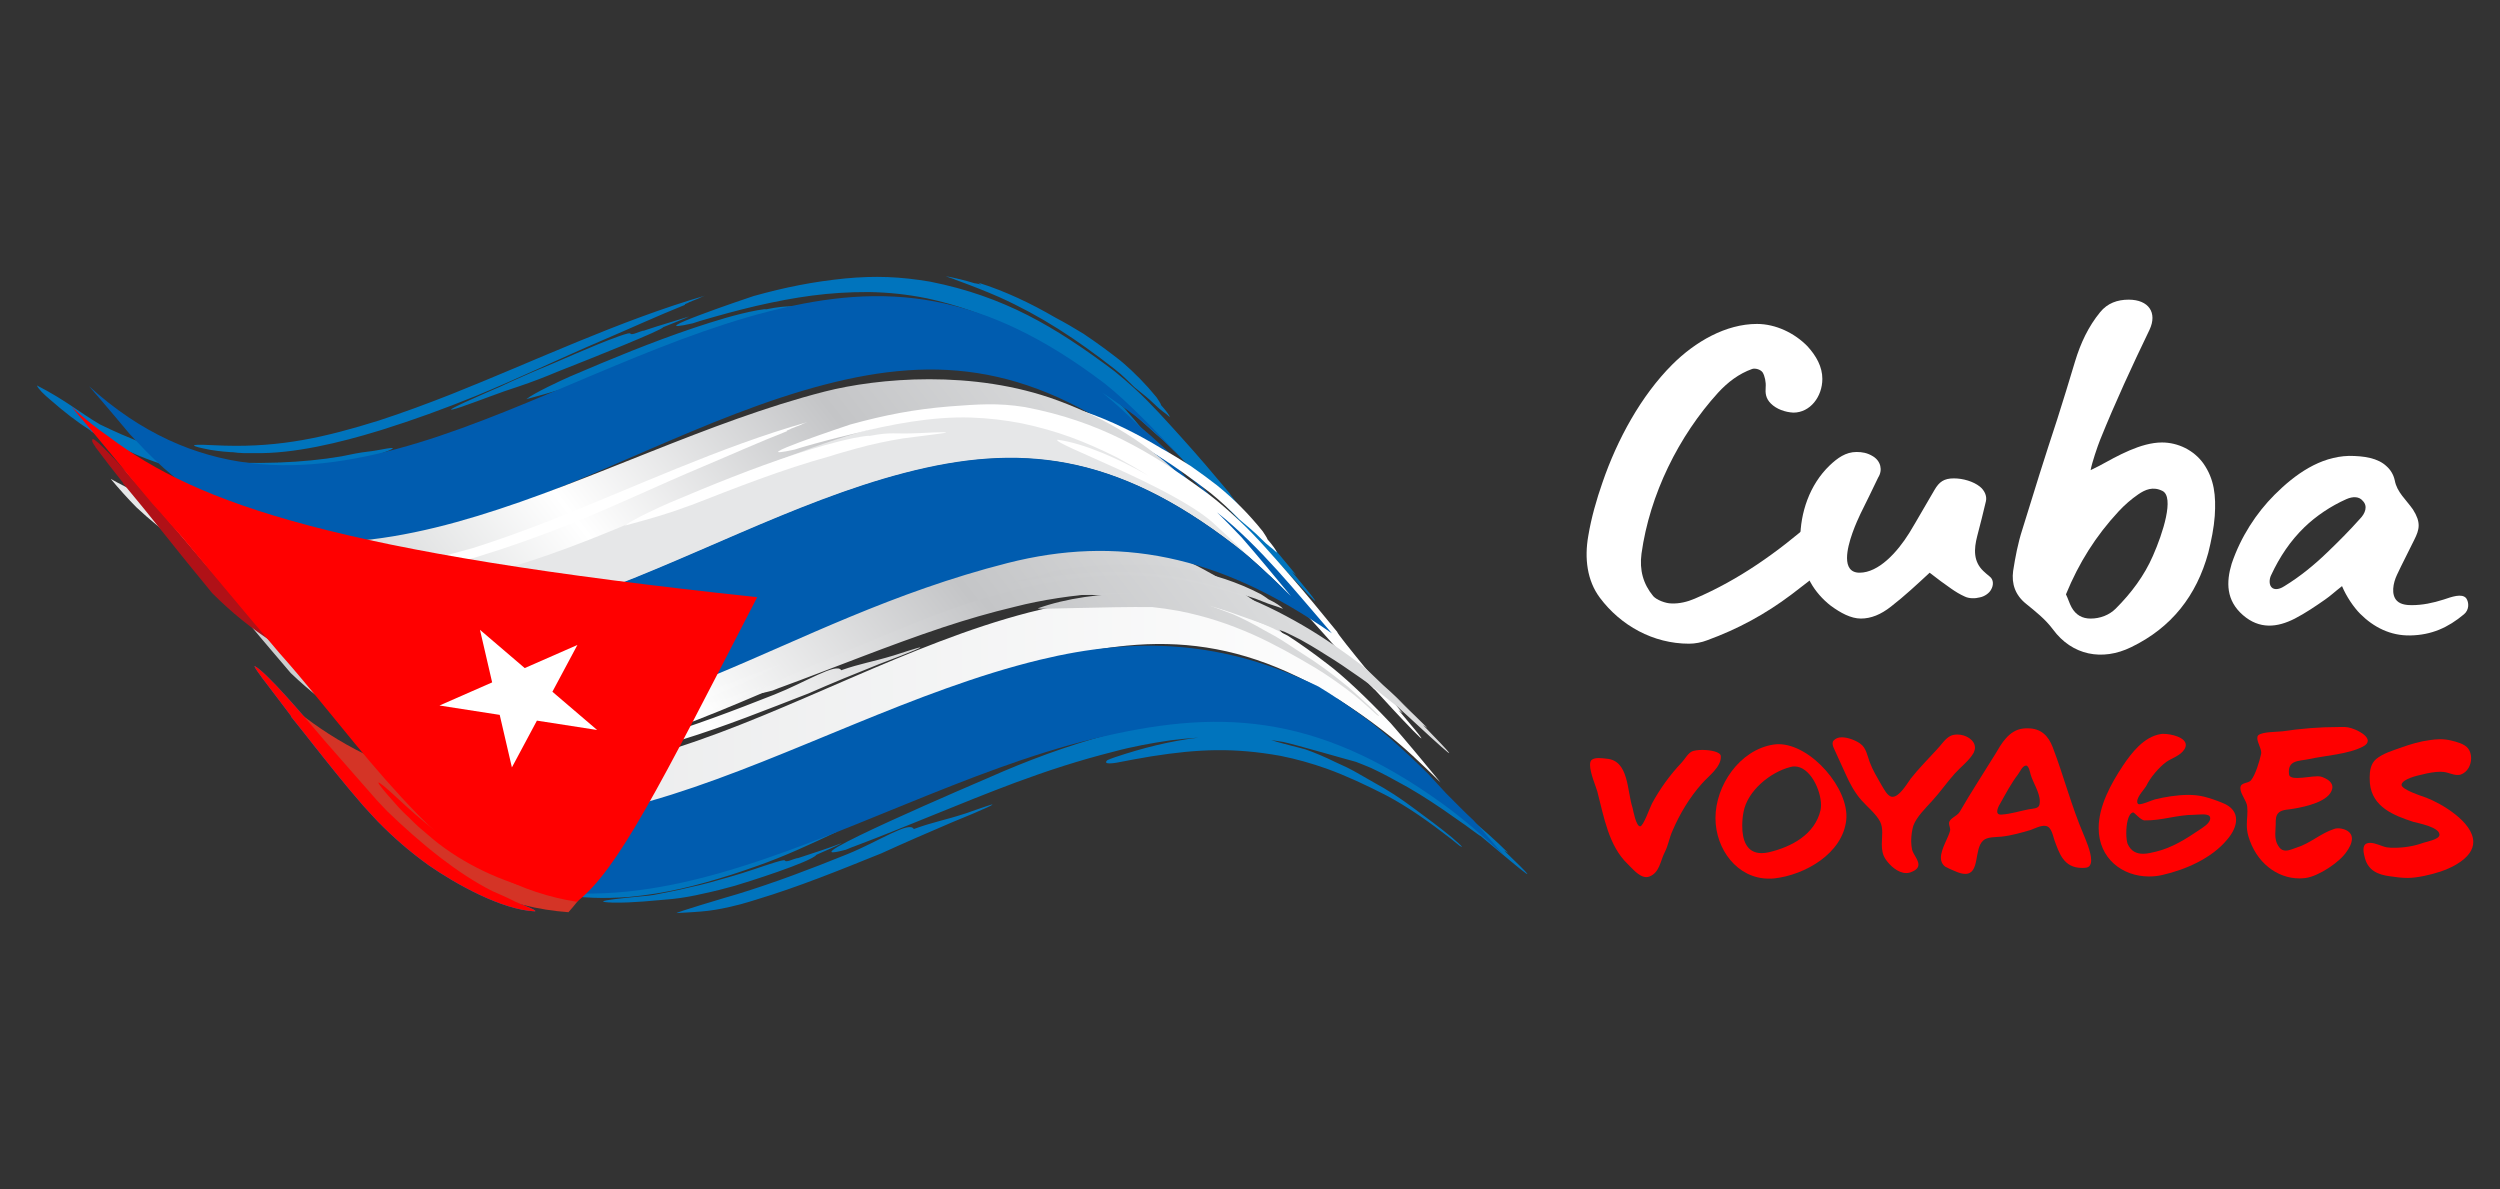
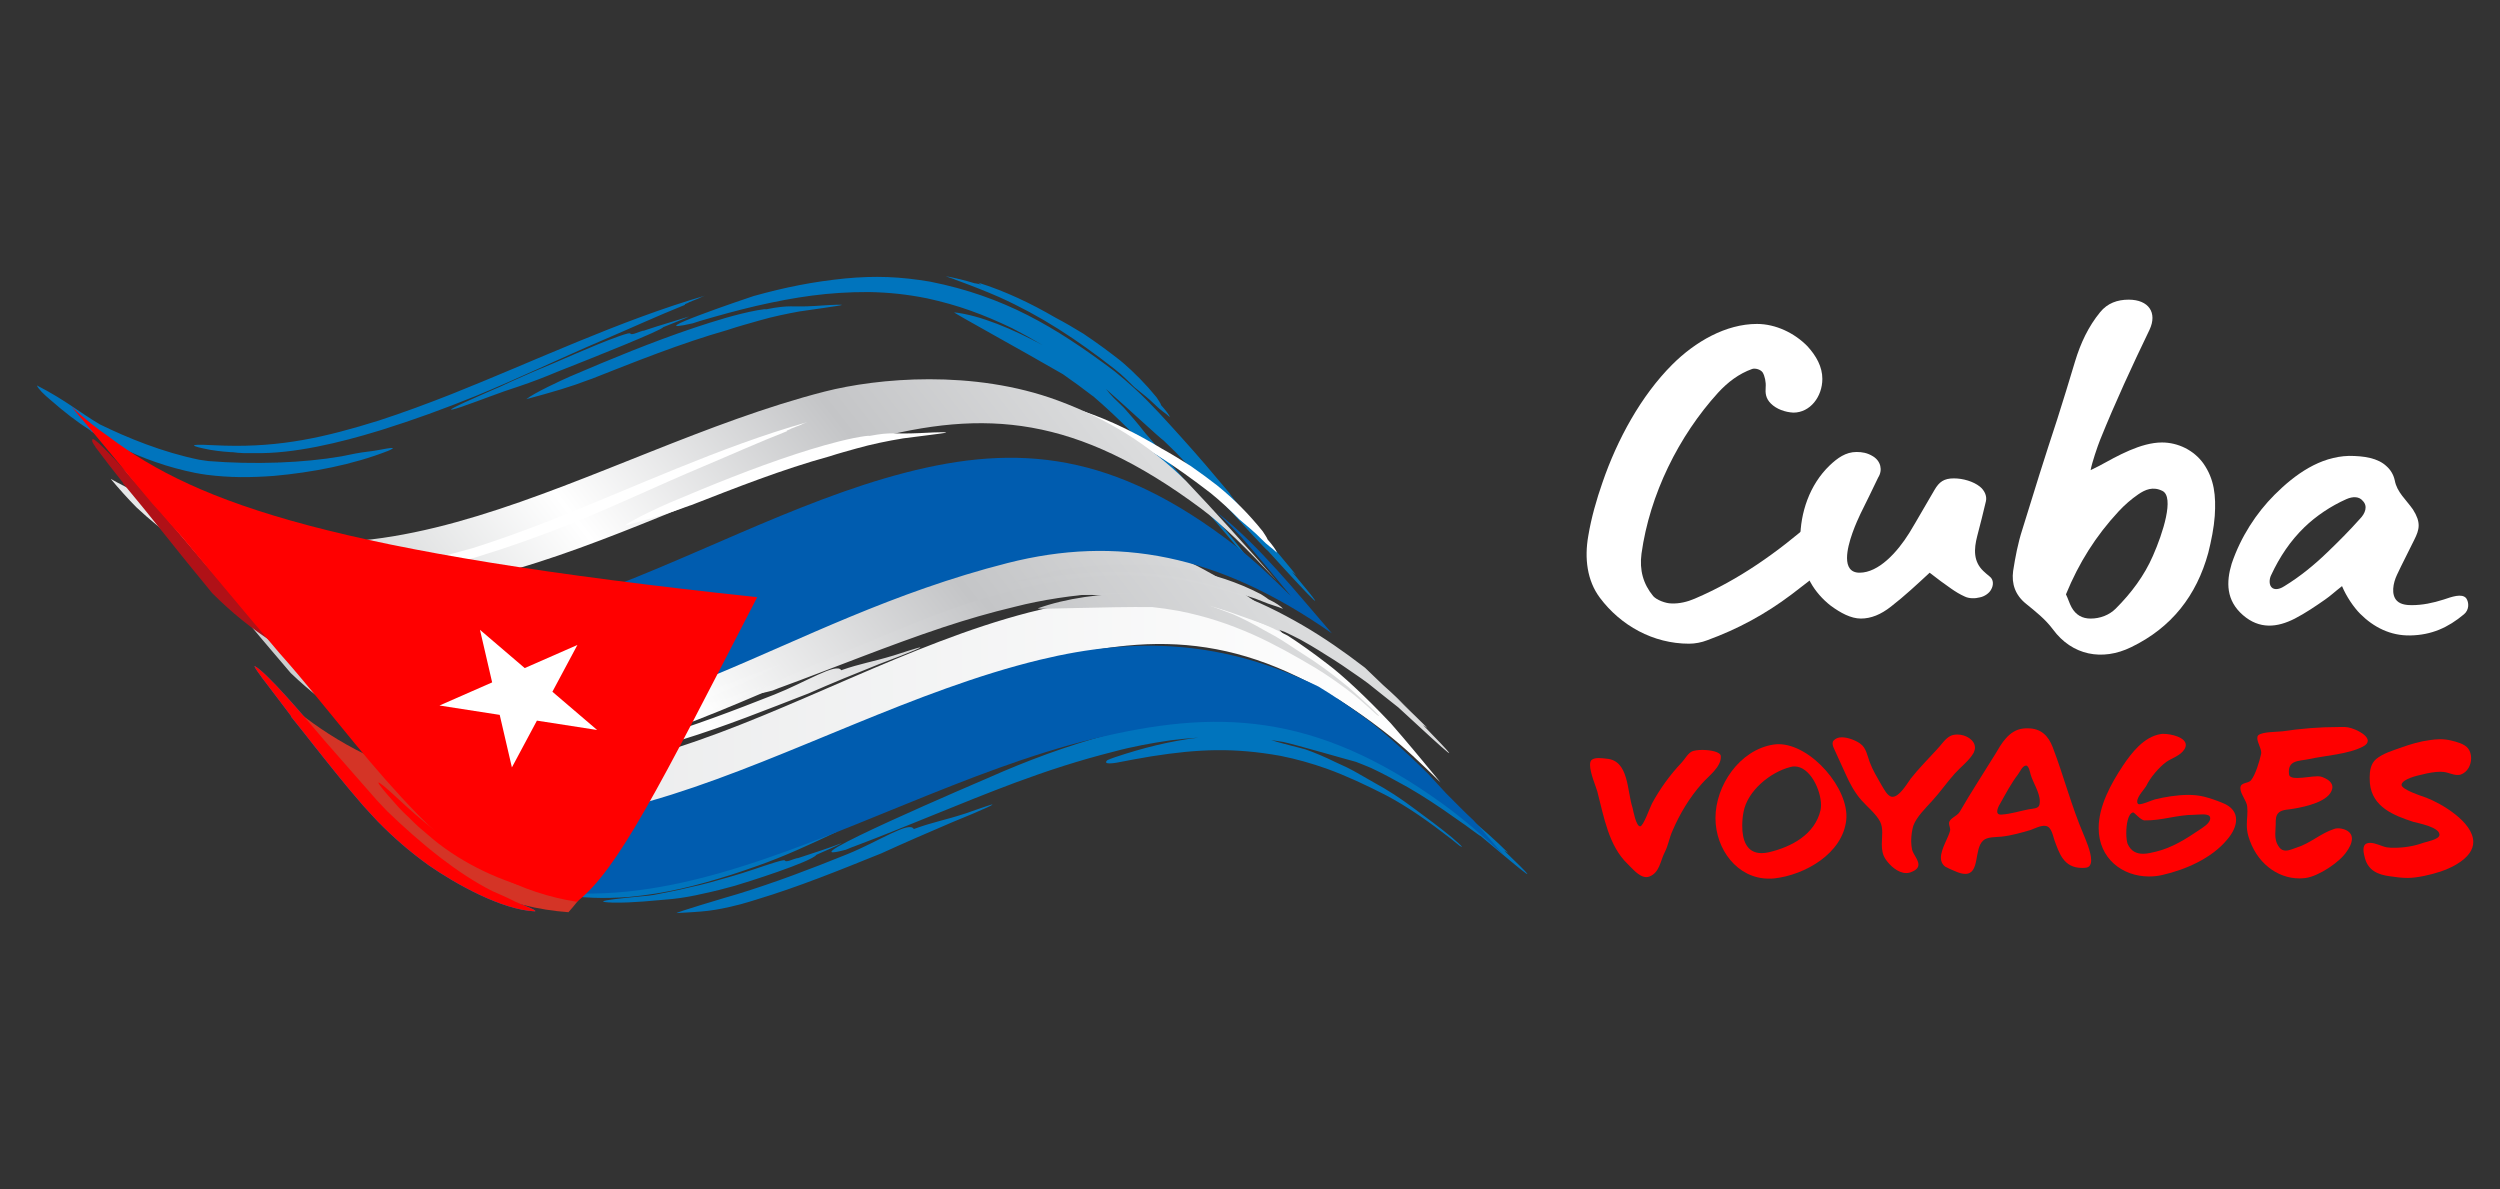
<svg xmlns="http://www.w3.org/2000/svg" version="1.1" id="Calque_1" x="0px" y="0px" width="221.25px" height="105.25px" viewBox="0 0 221.25 105.25" enable-background="new 0 0 221.25 105.25" xml:space="preserve">
  <rect x="0" y="0" width="221.25" height="105.25" fill="#333333" stroke="none" />
  <g>
    <g>
      <path fill="#FF0000" d="M144.053,76.468c-1.688-1.61-2.104-4.167-2.691-6.423c-0.114-0.416-0.644-1.629-0.644-2.349    c0-0.188,0.037-0.342,0.133-0.436c0.151-0.134,0.396-0.171,0.644-0.171s0.512,0.037,0.701,0.057    c1.971,0.171,1.781,2.823,2.293,4.377c0.057,0.246,0.303,1.609,0.663,1.609c0.284,0,0.871-1.686,1.042-2.007    c0.7-1.308,1.61-2.559,2.633-3.638c0.304-0.322,0.512-0.777,0.909-0.985c0.171-0.076,0.512-0.133,0.91-0.133    c0.739,0,1.629,0.17,1.647,0.549c0.058,0.967-1.099,1.763-1.686,2.444c-1.08,1.213-1.952,2.671-2.577,4.131    c-0.303,0.644-0.379,1.326-0.72,1.97c-0.359,0.7-0.437,1.762-1.325,2.104c-0.096,0.037-0.19,0.057-0.285,0.057    C145.056,77.624,144.432,76.828,144.053,76.468z" />
      <path fill="#FF0000" d="M151.819,72.395c0-2.88,2.141-6.024,5.115-6.498c0.152-0.02,0.304-0.038,0.455-0.038    c2.897,0,6.29,3.96,6.005,6.707c-0.321,2.975-3.656,4.868-6.365,5.172c-0.17,0.02-0.322,0.02-0.492,0.02    C153.752,77.757,151.819,75.161,151.819,72.395z M155.893,75.501c0.189,0,0.397-0.018,0.645-0.074    c2.008-0.475,4.092-1.573,4.584-3.752c0.02-0.133,0.039-0.265,0.039-0.417c0-1.325-0.967-3.429-2.351-3.429    c-0.132,0-0.245,0.019-0.379,0.057c-1.762,0.454-3.788,2.104-4.13,3.979c-0.076,0.38-0.113,0.815-0.113,1.231    C154.188,74.327,154.566,75.501,155.893,75.501z" />
      <path fill="#FF0000" d="M166.881,76.052c-0.284-0.417-0.341-0.872-0.341-1.326c0-0.36,0.037-0.702,0.037-1.043    c0-0.34-0.037-0.663-0.188-0.966c-0.36-0.7-1.155-1.326-1.667-1.913c-0.569-0.645-1.023-1.478-1.364-2.255    c-0.322-0.72-0.663-1.439-0.985-2.159c-0.076-0.171-0.189-0.379-0.189-0.589c0-0.094,0.02-0.188,0.094-0.265    c0.171-0.188,0.418-0.284,0.721-0.284c0.606,0,1.364,0.341,1.667,0.588c0.493,0.359,0.606,1.079,0.797,1.591    c0.265,0.721,0.681,1.401,1.06,2.065c0.19,0.284,0.512,1.023,0.967,1.023c0.606,0,1.27-1.138,1.61-1.611    c0.701-0.891,1.535-1.724,2.33-2.595c0.341-0.342,0.683-0.909,1.138-1.156c0.188-0.113,0.436-0.151,0.663-0.151    c0.757,0,1.554,0.493,1.554,1.156c0,0.151-0.039,0.302-0.114,0.455c-0.36,0.663-1.137,1.25-1.667,1.837    c-0.701,0.776-1.289,1.647-2.027,2.444c-0.568,0.625-1.365,1.402-1.648,2.178c-0.113,0.36-0.189,0.91-0.189,1.383    c0,0.267,0.037,0.513,0.076,0.721c0.095,0.417,0.567,0.91,0.567,1.326c0,0.228-0.132,0.455-0.53,0.625    c-0.189,0.095-0.36,0.134-0.549,0.134C167.961,77.265,167.26,76.602,166.881,76.052z" />
      <path fill="#FF0000" d="M172.962,77.074c-0.265-0.113-0.587-0.246-0.814-0.379c-0.265-0.208-0.379-0.474-0.379-0.776    c0-0.796,0.682-1.819,0.814-2.406c0.038-0.228-0.094-0.437-0.094-0.645c0-0.454,0.72-0.624,0.947-1.022    c1.003-1.744,2.102-3.41,3.163-5.135c0.512-0.871,1.175-2.084,2.444-2.235c0.151-0.019,0.284-0.019,0.416-0.019    c1.194,0,1.819,0.682,2.198,1.647c0.986,2.577,1.647,5.191,2.748,7.768c0.132,0.342,0.663,1.497,0.663,2.255    c0,0.36-0.133,0.626-0.455,0.663c-0.133,0.02-0.247,0.02-0.36,0.02c-1.648,0-2.027-1.365-2.426-2.425    c-0.132-0.342-0.245-1.213-0.776-1.289c-0.416-0.076-0.985,0.228-1.345,0.36c-0.853,0.246-1.687,0.493-2.576,0.587    c-0.531,0.057-1.27,0-1.63,0.359c-0.814,0.739-0.266,2.938-1.572,2.938C173.682,77.34,173.38,77.265,172.962,77.074z     M177.131,72.091c0.871-0.057,1.629-0.321,2.443-0.473c0.341-0.057,0.834-0.057,0.91-0.379c0.037-0.113,0.037-0.228,0.037-0.341    c0-0.758-0.626-1.687-0.814-2.368c-0.038-0.134-0.151-0.777-0.397-0.777c-0.322,0-0.55,0.568-0.701,0.758    c-0.626,0.815-1.118,1.762-1.61,2.634c-0.095,0.151-0.247,0.454-0.247,0.662C176.751,71.978,176.847,72.11,177.131,72.091z" />
      <path fill="#FF0000" d="M185.731,73.285c0-1.951,1.099-3.94,2.141-5.513c0.776-1.155,1.857-2.559,3.335-2.804    c0.075-0.02,0.151-0.02,0.265-0.02c0.683,0,1.971,0.303,1.971,0.985c0,0.113-0.038,0.246-0.133,0.397    c-0.378,0.569-1.061,0.738-1.591,1.099c-0.645,0.474-1.422,1.384-1.763,2.104c-0.151,0.284-0.814,0.947-0.814,1.401    c0,0.076,0.019,0.152,0.076,0.209c0.151,0.17,1.25-0.341,1.496-0.397c0.834-0.208,1.951-0.398,2.975-0.398    c0.493,0,0.948,0.057,1.345,0.151c0.531,0.133,1.081,0.322,1.592,0.531c0.909,0.34,1.269,0.89,1.269,1.515    c0,0.569-0.302,1.193-0.795,1.763c-1.363,1.647-3.656,2.652-5.721,3.125c-0.398,0.096-0.797,0.134-1.194,0.134    C187.834,77.567,185.731,75.976,185.731,73.285z M188.289,74.669c0.303,0.681,0.795,0.89,1.384,0.89    c0.359,0,0.738-0.095,1.136-0.189c1.402-0.341,2.652-1.118,3.846-1.933c0.247-0.17,0.947-0.568,0.947-1.004    c0-0.057,0-0.114-0.037-0.171c-0.076-0.151-0.36-0.188-0.645-0.188c-0.303,0-0.606,0.037-0.758,0.037    c-1.497,0-2.898,0.53-4.357,0.493c-0.379,0-0.909-0.739-1.042-0.701c-0.436,0.114-0.587,1.062-0.587,1.837    C188.176,74.138,188.232,74.517,188.289,74.669z" />
      <path fill="#FF0000" d="M198.975,73.986c-0.095-0.341-0.132-0.663-0.132-0.985c0-0.549,0.094-1.061,0.037-1.61    c-0.037-0.512-0.606-1.118-0.606-1.629c0-0.568,0.682-0.38,0.948-0.72c0.396-0.493,0.738-1.648,0.89-2.331    c0.076-0.359-0.341-0.984-0.341-1.383c0-0.114,0.019-0.189,0.095-0.266c0.359-0.304,1.61-0.284,2.141-0.341    c1.63-0.246,3.259-0.379,4.944-0.379h0.588c0.606,0,2.008,0.626,2.008,1.213c0,0.171-0.113,0.359-0.416,0.512    c-1.289,0.682-3.335,0.795-4.813,1.117c-0.871,0.189-1.876,0.057-1.743,1.326c0.019,0.266,0.322,0.341,0.721,0.341    c0.567,0,1.326-0.151,1.818-0.151c0.151,0,0.284,0.02,0.379,0.058c0.474,0.17,1.022,0.492,0.909,1.041    c-0.228,1.137-2.368,1.592-3.372,1.763c-0.417,0.094-1.023,0.057-1.346,0.341c-0.284,0.246-0.284,0.606-0.284,1.062    c0,0.208-0.037,0.644-0.037,0.852c0,0.398,0.057,0.777,0.359,1.175c0.152,0.209,0.36,0.285,0.568,0.285    c0.342,0,0.701-0.19,0.966-0.267c1.213-0.379,2.104-1.25,3.315-1.648c0.096-0.037,0.21-0.057,0.342-0.057    c0.379,0,0.891,0.152,1.099,0.475c0.095,0.132,0.133,0.284,0.133,0.454c0,0.417-0.284,0.891-0.455,1.117    c-0.606,0.948-2.501,2.198-3.638,2.351c-0.189,0.019-0.359,0.037-0.549,0.037C201.514,77.737,199.657,76.335,198.975,73.986z" />
      <path fill="#FF0000" d="M211.497,77.548c-1.024-0.132-1.896-0.493-2.198-1.592c-0.038-0.17-0.133-0.473-0.133-0.757    c0-0.228,0.057-0.455,0.284-0.55c0.095-0.037,0.19-0.057,0.303-0.057c0.494,0,1.1,0.341,1.479,0.397    c0.228,0.038,0.454,0.038,0.701,0.038c0.834,0,1.762-0.151,2.52-0.436c0.284-0.095,1.459-0.304,1.439-0.721    c0-0.663-1.818-1.004-2.311-1.136c-1.743-0.568-3.638-1.309-3.846-3.41c0-0.152-0.02-0.323-0.02-0.512    c0-0.569,0.094-1.232,0.568-1.63c0.606-0.511,1.478-0.758,2.217-1.022c0.853-0.304,1.667-0.55,2.558-0.663    c0.284-0.038,0.568-0.076,0.871-0.076c0.341,0,0.683,0.038,0.986,0.113c0.492,0.113,1.192,0.304,1.495,0.683    c0.19,0.228,0.284,0.549,0.284,0.891c0,0.587-0.302,1.212-0.908,1.439c-0.114,0.038-0.21,0.038-0.304,0.038    c-0.416,0-0.814-0.228-1.213-0.266c-0.094,0-0.188-0.019-0.284-0.019c-0.511,0-1.117,0.113-1.629,0.246    c-0.36,0.075-1.725,0.379-1.818,0.89c-0.058,0.438,1.818,1.024,2.178,1.156c1.346,0.512,4.169,2.16,4.169,3.922    c0,0.663-0.417,1.346-1.497,1.989c-0.436,0.265-0.91,0.455-1.383,0.625c-0.909,0.303-2.121,0.569-2.918,0.569    C212.558,77.7,212.009,77.624,211.497,77.548z" />
    </g>
    <path fill-rule="evenodd" clip-rule="evenodd" fill="#FFFFFF" d="M163.729,45.975c-0.729-1.418-1.916-1.034-3.18,0.076   c-3.254,2.834-6.624,5.247-10.568,6.932c-0.614,0.269-1.378,0.459-2.067,0.421c-0.499,0-1.303-0.305-1.608-0.65   c-0.881-1.072-1.226-2.298-1.034-3.753c0.729-5.246,3.293-10.416,6.778-14.247c0.842-0.918,1.837-1.683,3.025-2.104   c0.268-0.078,0.726,0.037,0.917,0.306c0.192,0.305,0.309,0.88,0.27,1.301c-0.039,0.537,0,0.997,0.458,1.455   c0.499,0.498,1.266,0.767,1.993,0.805c1.492,0,2.565-1.416,2.565-2.987c0-1.071-0.537-2.028-1.304-2.871   c-1.147-1.188-2.831-1.991-4.479-1.991c-2.756,0-5.475,1.569-7.505,3.6c-2.757,2.756-4.864,6.625-6.166,10.416   c-0.537,1.532-0.995,3.141-1.263,4.749c-0.345,1.951-0.116,3.944,1.034,5.476c1.837,2.451,4.71,4.058,7.889,4.058   c0.536,0,1.109-0.113,1.606-0.306c2.72-0.995,5.132-2.297,7.469-4.059c1.148-0.881,2.335-1.761,3.485-2.796   C163.077,48.885,164.378,47.239,163.729,45.975z" />
    <path fill-rule="evenodd" clip-rule="evenodd" fill="#FFFFFF" d="M170.774,50.685c0.689,0.537,1.301,0.996,1.915,1.417   c0.383,0.269,0.764,0.498,1.186,0.689c0.384,0.191,0.921,0.191,1.341,0.077c0.422-0.077,0.844-0.384,0.997-0.69   c0.228-0.383,0.228-0.88-0.117-1.148c-0.228-0.19-0.42-0.345-0.572-0.497c-0.882-0.843-0.845-1.916-0.537-3.102   c0.268-1.035,0.537-2.069,0.765-3.064c0.117-0.498-0.152-0.995-0.535-1.303c-0.574-0.458-1.493-0.727-2.298-0.727   c-0.882,0-1.302,0.306-1.724,1.034c-0.728,1.225-1.453,2.527-2.22,3.791c-1.073,1.723-2.718,3.522-4.404,3.522   c-0.804,0-1.109-0.534-1.109-1.303c0-1.34,0.88-3.254,1.187-3.904c0.537-1.073,1.034-2.106,1.569-3.217   c0.42-0.652,0.231-1.455-0.461-1.877c-0.497-0.306-0.956-0.382-1.453-0.382c-0.959,0-1.687,0.535-2.375,1.186   c-1.799,1.724-2.604,4.214-2.604,6.512c0,1.454,0.306,2.833,0.92,3.866c0.422,0.767,1.072,1.494,1.762,2.03   c0.881,0.65,1.801,1.148,2.681,1.148c0.882,0,1.763-0.345,2.679-1.072C168.552,52.753,169.702,51.681,170.774,50.685z" />
    <path fill-rule="evenodd" clip-rule="evenodd" fill="#FFFFFF" d="M191.338,39.159c-1.876,0-3.943,1.188-5.552,2.067l-0.767,0.382   c0.115-0.651,0.612-2.106,0.841-2.68c1.343-3.331,2.835-6.548,4.366-9.728c0.728-1.53-0.075-2.68-1.837-2.68   c-0.995,0-1.876,0.306-2.529,1.11c-1.033,1.264-1.723,2.719-2.22,4.365c-0.537,1.8-1.034,3.408-1.569,5.094   c-1.073,3.256-2.107,6.549-3.103,9.804c-0.383,1.187-0.613,2.411-0.805,3.638c-0.153,1.148,0.191,2.143,1.149,2.909   c0.842,0.689,1.685,1.34,2.374,2.261c1.686,2.297,4.365,2.832,6.933,1.569c3.56-1.723,5.779-4.557,6.815-8.348   c0.268-1.072,0.499-2.222,0.573-3.256c0.116-1.8-0.036-3.255-0.995-4.633C194.172,39.847,192.755,39.159,191.338,39.159   L191.338,39.159z M191.376,43.447c1.073,0.536,0.039,3.752-0.842,5.744c-0.767,1.762-1.914,3.293-3.293,4.673   c-0.575,0.573-1.381,0.88-2.222,0.88c-0.729,0-1.302-0.307-1.685-0.996c-0.191-0.345-0.307-0.766-0.497-1.148   c1.147-2.796,2.642-5.169,4.671-7.353c0.536-0.574,1.111-1.072,1.723-1.493C189.846,43.332,190.534,43.026,191.376,43.447z" />
    <path fill-rule="evenodd" clip-rule="evenodd" fill="#FFFFFF" d="M213.662,47.773c0.461-0.918,0.614-1.53-0.113-2.68   c-0.614-0.88-1.417-1.531-1.609-2.564c-0.114-0.537-0.384-0.958-0.729-1.265c-0.764-0.728-1.989-0.918-3.331-0.918   c-2.565,0.074-4.747,1.606-6.586,3.445c-1.608,1.609-2.987,3.715-3.79,6.09c-0.497,1.645-0.497,3.254,0.995,4.556   c1.456,1.265,3.025,1.111,4.596,0.307c0.956-0.498,1.798-1.072,2.679-1.685c0.498-0.345,0.806-0.651,1.495-1.188   c0.384,0.919,1.033,1.876,1.608,2.451c1.187,1.187,2.679,1.952,4.44,1.914c1.879-0.038,3.332-0.688,4.749-1.876   c0.459-0.384,0.459-1.034,0.192-1.418c-0.383-0.459-1.304-0.113-1.992,0.116c-0.956,0.306-1.876,0.497-2.833,0.497   c-0.383,0-0.957-0.037-1.302-0.382c-0.537-0.537-0.345-1.57,0-2.298C212.629,49.804,213.165,48.808,213.662,47.773L213.662,47.773z    M201.142,52.064c-0.384-0.231-0.307-0.843-0.153-1.149c0.764-1.647,1.723-3.063,2.948-4.251c1.033-0.996,2.335-1.876,3.716-2.489   c0.61-0.268,1.147-0.229,1.453,0.153c0.461,0.46,0.23,1.11-0.267,1.608c-0.921,1.034-1.876,1.991-2.873,2.948   c-1.148,1.11-2.413,2.145-3.79,2.987C201.944,52.025,201.486,52.254,201.142,52.064z" />
    <path fill-rule="evenodd" clip-rule="evenodd" fill="#0074BD" d="M94.072,33.119c0.901,0.624,1.802,1.288,2.737,2.007   c0.229,0.174-0.162-0.14-0.191-0.169c1.323,1.134,2.449,2.2,3.674,3.44c1.423,1.443,2.799,2.935,4.219,4.382   c1.946,1.982,3.78,4.247,5.591,6.36c1.2,1.103-3.029-3.893-3.413-4.376c-0.929-1.196-1.862-2.323-2.863-3.463   c-0.649-0.74-1.174-1.47-1.795-2.194c-0.226-0.261-0.454-0.525-0.688-0.793c-0.617-0.79-1.337-1.633-1.874-2.225   c-0.754-0.727-1.081-1.01-1.593-1.663c1.373,1.192,4.935,4.492,5.09,4.549c0.352,0.345,0.711,0.683,1.062,1.028   c0.227,0.243,0.455,0.487,0.689,0.722c0.354,0.389,0.72,0.765,1.069,1.153c1.166,1.198,2.294,2.453,3.423,3.685   c0.243,0.267,2.941,3.224,2.993,3.178c1.212,1.345,7.294,8.013,2.171,1.896l-0.109-0.134l0.116,0.128   c0.015-0.013,0.306,0.26,0.322,0.245c-0.524-0.655-5.967-7.143-5.879-7.219c-1.382-1.651-2.779-3.299-4.224-4.894   c-1.292-1.429-2.773-3.097-4.19-4.381c-0.592-0.538-1.181-1.054-1.807-1.551c0.144,0.124-0.148-0.116-0.001-0.001   c-5.256-3.942-9.761-6.602-16.27-7.9c-2.677-0.451-4.843-0.537-7.541-0.286c-2.896,0.297-5.267,0.772-8.086,1.554   c-0.441,0.134-10.578,3.584-5.389,2.415c0.218-0.071,0.437-0.143,0.654-0.213l0.001,0.001c1.654-0.486,3.28-0.933,4.959-1.328   c3.458-0.789,6.37-1.235,9.925-1.227c1.836,0.033,3.395,0.199,5.194,0.558c2.779,0.607,4.953,1.413,7.518,2.637   c0.928,0.477,1.827,0.979,2.708,1.506c-2.607-1.409-5.559-2.66-7.834-2.903C84.367,27.686,90.237,30.899,94.072,33.119   L94.072,33.119z M8.846,37.562c2.425,1.186,5.527,2.457,8.786,3.126c0.263,0.041,0.532,0.08,0.808,0.116   c1.932,0.157,4.055,0.209,6.174,0.133c-0.016-0.005-0.025-0.01-0.026-0.016c0,0.009,0.079,0.01,0.153,0.01   c1.878-0.072,3.75-0.249,5.479-0.545l-0.004,0.001c0.808-0.17,1.635-0.341,2.354-0.42c0.555-0.055,1.15-0.187,1.706-0.279   c0,0,0.662-0.112,0.454,0.022c-0.07,0.047-0.319,0.176-0.386,0.192c-3.135,1.229-6.771,1.918-10.114,2.215   c-2.076,0.152-3.865,0.164-5.938-0.098c-0.351-0.049-0.691-0.105-1.039-0.173c-2.364-0.476-4.63-1.274-6.79-2.345   c-0.457-0.224-0.903-0.465-1.34-0.716c-0.339-0.188-0.685-0.386-1.04-0.596c-0.013-0.022-0.04-0.053-0.077-0.09   c-1.234-0.798-2.398-1.701-3.508-2.681c-0.618-0.514-1.106-0.989-1.235-1.311C5.852,35.443,7.015,36.485,8.846,37.562L8.846,37.562   z M62.133,26.264c-0.111,0.05-0.288,0.124-0.284,0.136c-0.29,0.115-0.58,0.232-0.87,0.351c0.007,0.023-0.344,0.164-0.374,0.176   c0.006,0.018,0.012,0.035,0.018,0.051c-2.467,0.991-4.9,2.112-7.348,3.155c-3.75,1.6-7.423,3.378-11.198,4.922   c-2.766,1.121-5.462,2.104-8.311,2.996c-0.031,0.002-0.2,0.062-0.246,0.075c-3.346,1.025-7.52,2.059-11.027,1.974   c-0.306,0.008-0.611,0.003-0.917,0.002c-0.304-0.021-0.607-0.029-0.911-0.057l0.331-0.005c-0.818-0.023-1.596-0.097-2.435-0.237   c-1.762-0.339-1.951-0.516,0.051-0.413c0.432,0.021,0.859,0.04,1.291,0.051c4.992,0.141,8.874-0.741,13.607-2.217   c2.203-0.715,4.321-1.504,6.475-2.353c7.33-2.916,14.871-6.512,22.403-8.704L62.133,26.264L62.133,26.264z M43.962,34.351   c0.088-0.038,0.179-0.072,0.266-0.111c0.988-0.478,2.016-0.909,3.017-1.361c2.509-1.019,4.988-2.202,7.53-3.121   c1.554-0.545,0.657-0.049,1.365-0.225c0.27-0.101,0.555-0.204,0.831-0.286c-0.005,0.008-0.025,0.022-0.06,0.044l0.235-0.082   c1.263-0.43,2.564-0.79,3.837-1.202c0.012,0.034-2.116,0.875-2.309,0.956c0.071,0.188-6.16,2.687-9.265,3.904   c-1.172,0.494-2.35,0.947-3.443,1.313c-1.708,0.54-3.405,1.231-5.104,1.818C37.579,37.092,43.879,34.387,43.962,34.351   L43.962,34.351z M84.457,24.722c0.262,0.061-0.57-0.189-0.752-0.279c0.861,0.164,1.729,0.372,2.564,0.631   c0.009-0.025,0.544,0.114,0.547,0.105c0.008-0.023-0.245-0.138-0.236-0.162c2.386,0.746,4.676,1.841,6.832,3.097   c0.838,0.438,1.658,0.923,2.465,1.417c1.178,0.788,2.275,1.593,3.39,2.471c-0.323-0.254,0.313,0.271,0,0   c1.123,0.966,2.148,2.003,3.084,3.155c0.044,0.072,0.438,0.638,0.393,0.683l-0.017-0.017c0.445,0.496,0.76,0.901,0.808,1.096   c-0.488-0.447-0.727-0.514-1.333-1.117c-0.532-0.534-1.215-1.051-1.805-1.535c-0.404-0.398-1.17-1.164-1.604-1.482   c-0.015-0.016-0.226-0.183-0.104-0.092c-3.502-2.727-6.512-4.704-10.249-6.396C87.242,25.771,85.947,25.264,84.457,24.722   L84.457,24.722z M46.581,35.326c0.65-0.532,3.059-1.651,3.847-1.997c3.621-1.553,7.288-3.069,11.023-4.324   c1.783-0.59,3.726-1.207,5.579-1.547c0.564-0.094,0.75-0.117,0.759-0.081c2.22-0.44,2.172-0.163,4.357-0.3   c0.207-0.017,2.354-0.17,2.361-0.086c-0.066,0.063-3.421,0.513-3.76,0.572c-1.136,0.207-2.38,0.465-3.487,0.786   c-0.973,0.281-1.925,0.534-2.888,0.858c-4.131,1.178-8.133,2.794-12.124,4.366l0.046-0.025C50.379,34.279,49,34.668,46.581,35.326z   " />
    <linearGradient id="SVGID_1_" gradientUnits="userSpaceOnUse" x1="101.332" y1="38.373" x2="45.81" y2="81.752">
      <stop offset="0" style="stop-color:#DBDCDD" />
      <stop offset="0.3" style="stop-color:#C4C5C7" />
      <stop offset="0.66" style="stop-color:#FFFFFF" />
      <stop offset="1" style="stop-color:#CCCECF" />
    </linearGradient>
    <path fill-rule="evenodd" clip-rule="evenodd" fill="url(#SVGID_1_)" d="M23.793,56.381c1.073,1.266,2.114,2.546,3.161,3.838   c0.044,0.056,0.16,0.155,0.216,0.208c18.338,17.27,38.785-1.046,59.654-6.45c10.051-2.604,18.522-1.83,29.215,6.424   c1.42,1.058,3.477,2.982,5.68,5.313c-0.772-0.912-1.602-1.818-2.379-2.728c-2.687-3.146-5.518-6.586-8.205-9.712   c-10.08-7.141-18.343-7.699-28.039-5.188c-20.83,5.395-41.25,23.344-59.66,7.876c0.118,0.137,0.235,0.275,0.352,0.412   L23.793,56.381z" />
    <linearGradient id="SVGID_2_" gradientUnits="userSpaceOnUse" x1="30.632" y1="62.48" x2="127.482" y2="62.48">
      <stop offset="0" style="stop-color:#E6E7E8" />
      <stop offset="1" style="stop-color:#FFFFFF" />
    </linearGradient>
    <path fill-rule="evenodd" clip-rule="evenodd" fill="url(#SVGID_2_)" d="M127.482,69.242c-1.453-1.758-2.917-3.539-4.393-5.224   c-2.202-2.329-4.258-4.254-5.678-5.31c-1.169-0.904-2.313-1.718-3.434-2.446c-7.891-4.108-14.922-4.131-22.934-2.056   c-21.108,5.466-42.088,24.125-60.413,7.14c0.366,0.441,0.748,0.897,1.133,1.352c0.432,0.465,0.873,0.931,1.327,1.396   c18.183,18.635,39.137-0.315,60.223-5.776c10.038-2.6,18.498-1.828,29.178,6.417C124.245,66.087,125.83,67.617,127.482,69.242z" />
-     <path fill-rule="evenodd" clip-rule="evenodd" fill="#005CAF" d="M107.194,44.954c-1.128-1.368-2.266-2.746-3.408-4.085   c1.688,1.408,3.703,3.512,5.874,5.953c-3.196-3.771-5.842-6.666-8.939-9.218c-1.191-1.169-2.28-2.151-3.172-2.858   c0.999,0.655,2.013,1.373,3.048,2.16c1.069,0.839,2.381,2.063,3.85,3.546c0.505,0.542,1.021,1.104,1.542,1.68   c-3.221-3.549-6.167-6.576-8.214-8.184c-10.849-8.241-19.443-9.011-29.64-6.413c-21.07,5.367-41.72,23.453-60.255,6.643   c0.83,0.951,1.649,1.913,2.469,2.886l-0.005-0.006c0.365,0.441,0.747,0.896,1.132,1.352c0.432,0.467,0.874,0.931,1.328,1.396   c18.182,18.634,39.136-0.317,60.222-5.778c10.039-2.6,18.499-1.829,29.178,6.417C103.956,41.799,105.542,43.329,107.194,44.954z" />
    <path fill-rule="evenodd" clip-rule="evenodd" fill="#0074BD" d="M101.964,66.926c4.121-0.646,7.234-0.772,11.37-0.031   c1.426,0.289,2.685,0.643,4.055,1.126c1.781,0.641,3.521,1.467,5.207,2.325c2.054,1.074,3.941,2.444,5.773,3.857   c0.269,0.212,0.535,0.426,0.799,0.642c0.748,0.477-0.701-0.759-0.705-0.763c-1.116-0.914-2.207-1.707-3.358-2.561   c-1.154-0.868-2.277-1.601-3.551-2.293c-0.768-0.419-1.572-0.929-2.34-1.306c-0.336-0.161-0.677-0.318-1.022-0.47   c-0.901-0.451-1.921-0.876-2.671-1.135c-0.66-0.18-1.317-0.342-1.979-0.514c-0.451-0.117-0.763-0.219-1.039-0.306   c0.354,0.049,0.707,0.104,1.066,0.166c0.796,0.151,6.393,1.769,6.435,1.762c0.441,0.175,0.886,0.346,1.322,0.533   c0.284,0.143,0.571,0.283,0.859,0.418c0.444,0.23,0.893,0.457,1.327,0.706c1.44,0.749,2.855,1.652,4.199,2.566   c0.574,0.391,1.142,0.789,1.706,1.194c0.116,0.049,1.581,1.183,1.616,1.143c1.3,1.049,7.184,6.171,2.11,1.316l-0.111-0.106   l0.115,0.101c0.017-0.015,0.301,0.188,0.314,0.171c-1.143-1.133-2.341-2.195-3.59-3.211c-0.178-0.167-3.044-2.316-3.008-2.371   c-1.729-1.218-3.546-2.349-5.448-3.281c-1.774-0.873-4.026-1.833-5.958-2.251c-0.525-0.125-1.045-0.235-1.576-0.335   c-5.778-0.968-10.064-0.457-15.706,0.967c-3.808,1.043-7.181,2.288-10.782,3.884c-0.121,0.055-18.761,8.001-12.541,6.333   l0.427-0.174l0,0.001l0.015-0.008l0.191-0.078c0.005,0,0.009,0.002,0.011,0.003c4.796-1.804,9.497-3.866,14.303-5.664   c2.941-1.092,5.729-1.996,8.771-2.764c1.587-0.433,3.41-0.768,5.039-1.003c0.823-0.103,1.638-0.182,2.45-0.236   c-2.498,0.298-4.949,0.921-7.363,1.728c-0.049,0.008-0.663,0.24-0.717,0.283c-0.41,0.427,0.695,0.225,0.844,0.206   c1.058-0.206,2.12-0.403,3.185-0.58L101.964,66.926L101.964,66.926z M28.722,65.544c1.8,2.04,3.598,4.112,4.687,5.345   c0.29,0.31,0.582,0.617,0.879,0.924c1.414,1.363,3.014,2.8,4.709,4.102c-0.004-0.007-0.006-0.013-0.004-0.016   c-0.002,0.003,0.017,0.022,0.043,0.048c1.456,1.113,2.982,2.128,4.523,2.908c0.7,0.309,1.405,0.607,2.028,0.938   c0.373,0.19,2.055,0.786,1.757,0.862c-2.939-0.129-7.053-2.445-9.415-4.085c-1.688-1.221-3.064-2.406-4.523-3.897   c-0.422-0.47-0.865-0.915-1.283-1.395c-1.65-1.896-3.202-3.865-4.76-5.837c-0.149-0.188-0.298-0.379-0.446-0.567   c-0.383-0.475-0.77-0.959-1.163-1.456c0.01-0.009,0.01-0.027,0.003-0.054c-0.89-1.169-1.769-2.346-2.666-3.511   c0.022,0.021,0.042,0.042,0.061,0.062c-0.398-0.524-0.665-0.911-0.615-0.973C23.606,59.518,26.747,63.194,28.722,65.544   L28.722,65.544z M57.902,79.193c1.041-0.21,2.068-0.397,3.104-0.655c1.301-0.267,2.497-0.629,3.769-0.989   c1.242-0.352,2.493-0.813,3.73-1.203c1.518-0.463,0.605-0.005,1.303-0.157c0.26-0.092,0.534-0.188,0.798-0.263   c-0.006,0.008-0.021,0.021-0.042,0.036l0.21-0.07c1.253-0.421,2.475-0.794,3.712-1.275c0.021,0.052-2.043,0.947-2.229,1.03   c-0.438,0.627-6.275,2.47-7.225,2.745c-0.933,0.26-1.849,0.495-2.787,0.692c-0.906,0.212-1.82,0.379-2.723,0.474   c-1.778,0.153-3.458,0.349-5.254,0.324c-2.891-0.094,2.092-0.505,3.156-0.621L57.902,79.193L57.902,79.193z M75.523,72.784   c-0.096,0.055-0.309,0.165-0.304,0.177c-0.274,0.136-0.548,0.271-0.823,0.405c0.009,0.022-0.323,0.181-0.352,0.194   c0.007,0.018,0.014,0.034,0.021,0.051c-2.309,1.093-4.567,2.145-6.981,2.999c-0.783,0.276-1.563,0.544-2.353,0.801   c-3.116,0.986-5.803,1.665-9.071,1.97c-2.246,0.163-4.095,0.104-6.322-0.241c-0.736-0.122-1.432-0.27-2.156-0.45   c-3.346-0.855-6.79-2.564-9.378-4.862c-0.268-0.218-0.526-0.445-0.785-0.67c-0.254-0.245-0.516-0.48-0.765-0.732l0.161,0.137   c-0.512-0.464-1.031-0.97-1.427-1.435c-1.923-2.141-2.197-2.698,0.344-0.337c0.018,0.008,0.557,0.514,0.622,0.573   c4.246,3.845,7.842,5.922,13.521,6.895c1.513,0.215,2.851,0.288,4.378,0.264c3.779-0.081,7.03-0.839,10.658-1.829   c3.788-1.034,7.532-2.629,11.213-4.005L75.523,72.784L75.523,72.784z M96.406,64.806c0.278-0.089-0.633,0.138-0.854,0.157   c0.803-0.276,1.604-0.532,2.42-0.765c0.041-0.002,0.246-0.068,0.304-0.083c-0.007-0.024,0.593-0.214,0.591-0.223   c-0.005-0.026-0.316,0.023-0.323-0.001c2.505-0.674,5.077-1.129,7.665-1.297c0.864-0.098,1.739-0.146,2.608-0.171   c1.858,0.041,3.439,0.208,5.26,0.592c1.294,0.298,2.476,0.647,3.694,1.177c0.075,0.047,0.733,0.396,0.712,0.458l-0.057-0.018   c0.652,0.25,1.151,0.492,1.281,0.683c-0.571-0.19-1.034-0.224-1.755-0.469c-0.789-0.268-1.749-0.436-2.575-0.595   c-0.49-0.131-0.974-0.25-1.47-0.356c-5.829-1.1-10.075-0.626-15.796,0.544l-0.073,0.019C97.528,64.584,96.929,64.715,96.406,64.806   L96.406,64.806z M59.878,80.808c-0.014-0.075,3.98-1.269,4.219-1.338c0.387-0.107,0.773-0.229,1.16-0.339   c3.356-1.032,6.505-2.231,9.757-3.547c2.82-1.148,5.465-2.952,5.857-2.215c1.801-0.652,2.607-0.737,4.604-1.387   c0.207-0.069,2.341-0.839,2.362-0.787c0.045,0.112-3.413,1.509-3.651,1.61c-2.064,0.883-4.138,1.781-6.18,2.714   c-3.631,1.464-7.298,2.96-11.055,4.09c-0.469,0.15-0.939,0.289-1.421,0.421C63.063,80.667,62.25,80.668,59.878,80.808z" />
    <path fill-rule="evenodd" clip-rule="evenodd" fill="#FFFFFF" d="M93.636,36.015c1.548,0.592,2.894,1.146,4.139,1.72   c3.38,1.605,6.171,3.442,9.384,5.918c0.898,0.729,1.701,1.487,2.516,2.306c0.635,0.547,1.36,1.127,1.937,1.725   c0.609,0.631,0.894,0.747,1.395,1.229c-0.069-0.237-0.382-0.661-0.827-1.173c-0.015-0.109-0.384-0.644-0.426-0.714   c-1.211-1.512-2.54-2.854-4.05-4.075c-0.765-0.594-1.534-1.159-2.332-1.711c-0.828-0.528-1.67-1.049-2.532-1.522   c-2.209-1.341-4.562-2.521-7.02-3.342c-0.009,0.024,0.252,0.146,0.242,0.17c-0.003,0.008-0.553-0.149-0.562-0.124   c-0.857-0.284-1.748-0.518-2.633-0.704C93.052,35.812,93.903,36.082,93.636,36.015z" />
    <path fill-rule="evenodd" clip-rule="evenodd" fill="#FFFFFF" d="M52.633,45.567c-0.084,0.036-6.531,2.764-3.177,1.657   c1.738-0.594,3.473-1.292,5.219-1.841c1.118-0.372,2.317-0.83,3.514-1.326c3.166-1.229,9.525-3.744,9.457-3.925   c0.195-0.081,2.363-0.916,2.352-0.949c-1.296,0.408-2.621,0.77-3.907,1.198l-0.238,0.08c0.034-0.019,0.056-0.034,0.062-0.043   c-0.282,0.083-0.572,0.187-0.847,0.288c-0.706,0.172,0.172-0.312-1.389,0.229c-2.596,0.925-5.128,2.117-7.688,3.145   c-1.024,0.458-2.074,0.893-3.084,1.374C52.816,45.493,52.723,45.526,52.633,45.567z" />
    <linearGradient id="SVGID_3_" gradientUnits="userSpaceOnUse" x1="89.615" y1="24.846" x2="37.701" y2="65.406">
      <stop offset="0" style="stop-color:#DBDCDD" />
      <stop offset="0.3" style="stop-color:#C4C5C7" />
      <stop offset="0.66" style="stop-color:#FFFFFF" />
      <stop offset="1" style="stop-color:#CCCECF" />
    </linearGradient>
    <path fill-rule="evenodd" clip-rule="evenodd" fill="url(#SVGID_3_)" d="M17.461,47.796c9.284,6.277,19.803,5.274,30.155,1.963   c9.806-3.137,19.75-8.268,29.228-10.811c10.367-2.781,18.377-2.175,29.461,6.067c1.868,1.384,4.19,3.696,6.716,6.43   c-2.706-3.073-5.499-6.186-8.04-8.86c-3.28-3.242-6.959-5.513-11.379-7.146c-7.465-2.76-15.947-1.981-20.622-0.784   c-20.608,5.281-41.3,21.168-59.815,8.649c-0.833-0.563-1.603-1.166-2.328-1.796C12.825,43.824,14.816,46.008,17.461,47.796z" />
-     <path fill-rule="evenodd" clip-rule="evenodd" fill="#E6E7E8" d="M114.292,52.798c-1.452-1.759-2.916-3.537-4.393-5.225   c-2.202-2.329-4.259-4.251-5.679-5.31c-1.169-0.902-2.313-1.716-3.433-2.445c-7.892-4.109-14.923-4.132-22.935-2.057   c-21.107,5.468-42.087,24.128-60.413,7.14c0.366,0.441,0.748,0.899,1.133,1.353c0.432,0.466,0.874,0.932,1.327,1.397   c18.182,18.635,39.137-0.317,60.223-5.778c10.038-2.6,18.498-1.828,29.177,6.417C111.055,49.643,112.641,51.174,114.292,52.798z" />
    <path fill-rule="evenodd" clip-rule="evenodd" fill="#FFFFFF" d="M55.293,46.52c2.451-0.666,3.879-1.069,5.835-1.807l-0.052,0.028   c4.059-1.58,8.137-3.2,12.345-4.356c0.793-0.259,1.581-0.469,2.382-0.696c1.31-0.372,2.771-0.67,4.12-0.893   c0.342-0.056,3.752-0.454,3.814-0.512c-0.005-0.086-2.184,0.035-2.394,0.047c-2.322,0.11-2.358-0.135-4.371,0.244   c-0.123-0.028-0.511,0.019-1.411,0.191c-1.733,0.36-3.415,0.864-5.097,1.408c-3.811,1.246-7.549,2.772-11.238,4.333   C58.419,44.857,55.961,45.982,55.293,46.52z" />
    <path fill-rule="evenodd" clip-rule="evenodd" fill="#FFFFFF" d="M71.18,37.457l0.264-0.098c-7.688,2.171-15.392,5.814-22.868,8.75   c-2.254,0.875-4.467,1.683-6.776,2.41c-4.656,1.331-9.047,2.122-13.953,1.819c-0.444-0.02-0.883-0.044-1.326-0.076   c-2.013-0.138-1.828,0.037-0.058,0.409c0.86,0.157,1.658,0.242,2.499,0.277h-0.345c0.309,0.032,0.619,0.045,0.929,0.069   c0.312,0.006,0.624,0.016,0.936,0.011c3.582,0.127,8.064-0.642,11.484-1.664c0.015-0.005,0.076-0.025,0.087-0.026   c2.972-0.905,5.772-1.906,8.655-3.061c3.857-1.558,7.611-3.354,11.446-4.963c2.492-1.047,4.976-2.169,7.492-3.153   c-0.006-0.016-0.012-0.034-0.018-0.051c0.031-0.012,0.388-0.151,0.38-0.173c0.295-0.12,0.591-0.234,0.888-0.349   C70.891,37.579,71.066,37.506,71.18,37.457z" />
-     <path fill-rule="evenodd" clip-rule="evenodd" fill="#FFFFFF" d="M107.302,46.22c1.79,1.619,4.966,4.692,5.132,4.767   c0.36,0.367,0.728,0.728,1.089,1.099c0.229,0.257,0.461,0.515,0.7,0.765c0.357,0.404,0.727,0.799,1.079,1.206   c1.163,1.238,2.284,2.527,3.417,3.792c0.238,0.268,2.896,3.237,2.955,3.188c1.167,1.298,7.172,7.767,2.139,1.857l-0.106-0.132   l0.113,0.127c0.016-0.014,0.303,0.251,0.319,0.234c-0.527-0.65-5.902-7.088-5.786-7.187c-1.395-1.709-2.795-3.421-4.247-5.085   c-1.368-1.566-2.905-3.351-4.416-4.769c-0.861-0.81-1.706-1.562-2.647-2.283c-5.275-3.919-9.795-6.524-16.33-7.772   c-2.422-0.392-4.196-0.242-6.64-0.062c-3.182,0.259-5.735,0.756-8.823,1.604c-0.045,0.016-10.059,3.349-4.919,2.217   c0.223-0.071,0.444-0.141,0.666-0.209l0.001,0.001c1.491-0.428,2.959-0.818,4.471-1.171c3.278-0.85,7.068-1.565,10.456-1.455   c1.581,0.059,2.966,0.217,4.519,0.517c3.152,0.669,5.548,1.587,8.424,3.021c0.964,0.521,1.872,1.048,2.752,1.597   c-2.666-1.507-5.68-2.856-8.035-3.172C92.984,39.204,103.572,42.968,107.302,46.22z" />
    <path fill-rule="evenodd" clip-rule="evenodd" fill="#005CAF" d="M28.103,66.055c0.197,0.216,0.395,0.434,0.596,0.65   c-0.346-0.276-0.69-0.562-1.034-0.858c0.391,0.441,0.798,0.896,1.21,1.352c0.461,0.465,0.933,0.932,1.417,1.396   c0.614,0.588,1.231,1.139,1.85,1.655l0.257,0.246c19.584,19.565,41.947,0.324,64.417-5.121c10.696-2.595,19.471-2.465,30.853,5.759   c1.883,1.363,3.619,2.898,5.398,4.537c-0.903-1.044-1.729-2.044-2.649-3.06c-0.819-0.756-1.642-1.607-2.475-2.44   c-0.505-0.557-1.01-1.111-1.517-1.652c-2.354-2.329-4.55-4.254-6.066-5.311c-1.249-0.902-2.471-1.717-3.668-2.444   c-8.429-4.11-16.112-4.446-24.671-2.372c-22.048,5.347-43.789,23.615-63.051,8.525C28.677,66.629,28.387,66.343,28.103,66.055z" />
    <path fill-rule="evenodd" clip-rule="evenodd" fill="#005CAF" d="M117.874,56.051c-3.182-3.666-6.351-7.684-10.168-10.71   c0.691,0.675,1.416,1.413,2.159,2.197c1.474,1.688,2.939,3.466,4.393,5.226c-1.652-1.625-3.238-3.155-4.99-4.508   c-10.68-8.246-19.141-9.018-29.178-6.418c-19.645,5.089-39.175,21.88-56.456,9.082c6.829,7.477,12.388,10.587,18.077,12.041   c14.561,3.721,27.233-7.988,47.454-13.131C98.84,47.37,107.802,49.007,117.874,56.051z" />
    <linearGradient id="SVGID_4_" gradientUnits="userSpaceOnUse" x1="99.859" y1="34.74" x2="43.446" y2="78.815">
      <stop offset="0" style="stop-color:#DBDCDD" />
      <stop offset="0.3" style="stop-color:#C4C5C7" />
      <stop offset="0.66" style="stop-color:#FFFFFF" />
      <stop offset="1" style="stop-color:#CCCECF" />
    </linearGradient>
    <path fill-rule="evenodd" clip-rule="evenodd" fill="url(#SVGID_4_)" d="M101.98,53.727c0.756,0.08,1.535,0.193,2.362,0.341   c2.422,0.487,4.34,1.121,6.586,2.109c1.872,0.84,3.687,1.864,5.442,2.906c0.967,0.582,1.871,1.219,2.774,1.885   c-0.042-0.03,0.015,0.012-0.023-0.018c0.967,0.711,1.829,1.49,2.706,2.298c1.149,0.804-2.472-2.418-2.509-2.448   c0,0-0.045-0.034-0.045-0.035s-0.226-0.183-0.253-0.206c-1.203-0.99-2.391-1.856-3.723-2.693c-0.798-0.501-1.626-1.092-2.429-1.554   c-0.339-0.193-0.685-0.383-1.037-0.566c-0.919-0.539-1.962-1.062-2.753-1.403c-0.53-0.189-1.301-0.491-2.088-0.783   c2.652,0.828,6.729,2.376,6.741,2.376c0.461,0.225,0.923,0.441,1.375,0.68c0.296,0.172,0.594,0.343,0.895,0.511   c0.463,0.28,0.931,0.557,1.383,0.852c0.933,0.568,1.827,1.175,2.717,1.803c-0.006-0.003-0.003,0,0,0   c-0.003-0.017,0.851,0.601,0.978,0.697c0.248,0.187,2.665,2.142,2.678,2.131c1.485,1.334,7.849,7.36,2.204,1.578l-0.113-0.117   l0.119,0.114c0.015-0.015,0.324,0.234,0.341,0.221c-0.285-0.301-1.556-1.526-2.802-2.722c0.474,0.433,0.94,0.875,1.402,1.318   c-0.81-0.808-1.638-1.615-2.505-2.375c-0.894-0.855-1.583-1.517-1.587-1.521c-0.035-0.025-0.082-0.058-0.112-0.087   c0.034,0.025-0.004-0.003,0.016,0.012c-1.781-1.365-3.502-2.569-5.453-3.706c-1.813-1.046-4.088-2.224-6.1-2.844   c-1.45-0.473-2.786-0.815-4.291-1.097c-5.691-0.923-9.9-0.442-15.448,0.92c-2.923,0.773-5.561,1.662-8.353,2.786   c-0.419,0.167-19.133,7.74-12.697,6.021l0.431-0.171l0,0l0.005-0.002l0.206-0.081c0.002,0,0.005,0.001,0.006,0.002   c4.827-1.768,9.554-3.719,14.443-5.346c2.118-0.699,4.159-1.294,6.334-1.812c2.379-0.615,5.227-1.04,7.686-1.192   c1.087-0.042,2.09-0.048,3.079-0.005c-3.021,0.002-6.272,0.441-8.721,1.335C91.749,53.956,98.035,53.677,101.98,53.727   L101.98,53.727z M51.367,65.315c1.055-0.24,2.098-0.457,3.145-0.738c0.745-0.171,1.456-0.374,2.19-0.571   c1.754-0.47,3.521-1.136,5.255-1.688c1.497-0.465,0.644-0.028,1.321-0.181c0.263-0.094,0.539-0.19,0.808-0.268   c-0.006,0.009-0.021,0.021-0.043,0.036l0.213-0.071c1.264-0.423,2.505-0.801,3.754-1.276c0.021,0.047-2.068,0.931-2.255,1.015   c-0.64,0.754-7.55,2.852-8.814,3.19c-0.435,0.112-0.869,0.22-1.305,0.318c-0.862,0.215-1.736,0.397-2.608,0.514   c-1.8,0.214-3.509,0.467-5.333,0.521c-2.953,0.039,2.119-0.568,3.188-0.72L51.367,65.315L51.367,65.315z M32.26,63.164   c-0.069-0.05-0.173-0.122-0.167-0.13c-0.003,0.005,0.006,0.018,0.021,0.035c-1.967-1.306-3.81-2.803-5.513-4.304   c0,0,0.006,0.007,0.009,0.011c0.042,0.026-1.204-1.337-1.669-1.85c0.002,0.003-0.007-0.007,0.004,0.005   c0,0-1.804-2.038-1.954-2.208c-0.751-0.851-7.92-9.057-7.702-7.915c-0.053,0.051,0.069,0.259,0.286,0.551   c-0.011-0.011-0.024-0.022-0.039-0.032c0.788,1.018,1.602,2.024,2.429,3.021c0.002,0.017,0,0.027-0.008,0.034   c0.484,0.569,0.971,1.134,1.459,1.694l0.458,0.539c1.414,1.662,2.792,3.36,4.21,5.018c0.037,0.042-0.003-0.007-0.004-0.006   c0,0,0.912,1.066,1.006,1.18c0.199,0.235,0.4,0.483,0.605,0.712c-0.016-0.016,0.036,0.043,0.06,0.065   c1.712,1.633,3.307,2.867,5.327,4.131c2.446,1.461,6.624,3.439,9.567,3.431c0.294-0.085-1.419-0.571-1.802-0.734   c-0.642-0.286-1.36-0.535-2.074-0.795C35.204,64.952,33.7,64.111,32.26,63.164L32.26,63.164z M69.07,58.808   c-0.098,0.054-0.312,0.16-0.307,0.172c-0.278,0.134-0.555,0.265-0.833,0.396c0.009,0.021-0.328,0.176-0.357,0.189   c0.006,0.015,0.013,0.031,0.021,0.046c-2.343,1.074-4.636,2.122-7.076,2.993c-1.278,0.455-2.55,0.89-3.848,1.294   c-2.585,0.782-4.882,1.348-7.577,1.687c-2.696,0.292-4.872,0.285-7.559-0.088c-0.025-0.011-1.021-0.171-1.153-0.198   c-3.367-0.653-6.875-2.094-9.56-4.167c-0.273-0.193-0.538-0.395-0.803-0.595c-0.261-0.221-0.527-0.433-0.785-0.657l0.313,0.23   c-0.793-0.628-1.517-1.279-2.237-2.021c0.028,0.029,0.067,0.07,0.062,0.064c-1.146-1.454-1.214-1.732,0.31-0.234   c-0.005-0.015-0.108-0.109-0.101-0.104c0.433,0.365,0.867,0.723,1.311,1.077c4.093,3.251,7.503,4.964,12.77,5.786   c1.943,0.25,3.6,0.287,5.555,0.176c3.254-0.206,6.09-0.854,9.227-1.674c4.346-1.137,8.617-2.939,12.834-4.468L69.07,58.808   L69.07,58.808z M90.343,51.439c0.305-0.076-0.695,0.122-0.939,0.136c0.975-0.275,1.97-0.527,2.964-0.728   c-0.005-0.025,0.593-0.169,0.59-0.178c-0.004-0.024-0.311,0.006-0.315-0.019c2.518-0.504,5.094-0.748,7.667-0.68   c0.878-0.018,1.763,0.021,2.639,0.083c0.722,0.082,1.417,0.187,2.132,0.32c2.348,0.483,4.393,1.118,6.508,2.213   c0.059,0.039,0.502,0.313,0.658,0.448c0.616,0.297,1.085,0.585,1.294,0.845c-0.583-0.247-1.094-0.346-1.809-0.651   c-0.808-0.349-1.786-0.612-2.639-0.855c-1.413-0.502-2.707-0.866-4.178-1.173c-3.783-0.687-6.785-0.725-10.23-0.367   C93.348,50.986,91.94,51.195,90.343,51.439L90.343,51.439z M53.42,66.761c-0.014-0.061,3.54-1.201,3.752-1.26   c0.149-0.043,0.3-0.092,0.449-0.137c3.713-1.103,7.324-2.478,10.916-3.896c2.746-1.084,5.515-2.864,5.909-2.152   c1.823-0.63,2.574-0.686,4.636-1.304c0.208-0.065,2.355-0.774,2.376-0.722c0.04,0.1-3.442,1.398-3.681,1.493   c-2.083,0.829-4.178,1.688-6.229,2.588c-3.693,1.432-7.399,2.923-11.197,4.091c-0.962,0.313-1.917,0.585-2.937,0.807   C55.845,66.597,54.938,66.619,53.42,66.761z" />
    <path fill-rule="evenodd" clip-rule="evenodd" fill="#E6E7E8" d="M9.801,42.382c0.684,0.824,1.549,1.792,2.288,2.531   c9.5,8.879,19.53,8.854,29.882,5.82c-9.987-1.601-17.054-3.293-22.373-5.153C16.302,45.225,12.999,44.201,9.801,42.382z" />
    <path fill-rule="evenodd" clip-rule="evenodd" fill="#B01117" d="M63.773,55.069c-0.74-0.082-1.473-0.164-2.194-0.247   c-3.41,1.395-6.841,2.738-10.364,3.828c-0.151,0.047-0.305,0.099-0.457,0.145c-0.216,0.063-3.83,1.271-3.815,1.336   c1.543-0.15,2.466-0.175,4.063-0.522c1.035-0.233,2.007-0.522,2.986-0.854C57.305,57.693,60.548,56.379,63.773,55.069   L63.773,55.069z M59.587,54.586l-0.1,0.046c-0.651,0.801-7.679,3.022-8.964,3.381c-0.442,0.118-0.883,0.232-1.327,0.338   c-0.876,0.227-1.766,0.421-2.653,0.543c-1.831,0.227-3.568,0.496-5.424,0.555c-3.002,0.041,2.155-0.603,3.242-0.762l0.495-0.088   c1.072-0.255,2.133-0.485,3.197-0.782c0.758-0.181,1.48-0.397,2.229-0.606c1.783-0.498,3.579-1.203,5.343-1.789   c1.523-0.493,0.654-0.029,1.343-0.192c0.268-0.1,0.549-0.201,0.822-0.283c-0.006,0.01-0.021,0.022-0.044,0.039l0.216-0.076   c0.376-0.131,0.749-0.259,1.122-0.386C59.252,54.544,59.418,54.564,59.587,54.586L59.587,54.586z M57.549,54.33   c-1.111,0.495-2.233,0.966-3.387,1.395c-1.302,0.483-2.595,0.942-3.915,1.371c-2.628,0.83-4.965,1.429-7.705,1.79   c-2.741,0.308-4.954,0.301-7.688-0.096c-0.025-0.013-1.038-0.183-1.173-0.21c-3.424-0.691-6.991-2.219-9.721-4.416   c-0.278-0.205-0.547-0.42-0.817-0.633c-0.265-0.232-0.537-0.456-0.798-0.694l0.319,0.242c-0.808-0.666-1.542-1.354-2.276-2.141   c0.029,0.029,0.068,0.073,0.064,0.068c-1.167-1.543-1.235-1.837,0.315-0.248c-0.005-0.017-0.11-0.116-0.102-0.113   c0.44,0.389,0.882,0.769,1.333,1.144c4.164,3.446,7.631,5.262,12.987,6.133c1.975,0.267,3.66,0.305,5.648,0.188   c3.309-0.218,6.194-0.904,9.383-1.774c2.155-0.586,4.292-1.343,6.414-2.15C56.8,54.233,57.174,54.281,57.549,54.33L57.549,54.33z    M25.425,56.318c-0.069-0.054-0.176-0.13-0.17-0.14c-0.003,0.007,0.006,0.019,0.022,0.037c-2-1.383-3.874-2.971-5.606-4.561   c0,0,0.006,0.008,0.01,0.01c0.042,0.028-1.225-1.417-1.698-1.959c0.003,0.001-0.006-0.009,0.005,0.004c0,0-1.836-2.16-1.987-2.34   c-0.764-0.903-8.054-9.602-7.833-8.391c-0.055,0.054,0.069,0.274,0.29,0.583c-0.011-0.012-0.024-0.023-0.04-0.034   c0.801,1.078,1.63,2.146,2.471,3.202c0.002,0.017,0,0.029-0.008,0.036c0.492,0.604,0.987,1.202,1.483,1.796l0.467,0.571   c1.438,1.762,2.839,3.563,4.281,5.32c0.037,0.044-0.003-0.007-0.005-0.006c0,0,0.928,1.129,1.024,1.249   c0.202,0.251,0.406,0.513,0.615,0.757c-0.016-0.019,0.037,0.044,0.062,0.067c1.741,1.732,3.363,3.039,5.417,4.379   c2.487,1.548,6.735,3.646,9.73,3.639c0.299-0.092-1.443-0.606-1.833-0.779c-0.653-0.304-1.383-0.567-2.11-0.843   C28.42,58.213,26.889,57.321,25.425,56.318z" />
    <path fill-rule="evenodd" clip-rule="evenodd" fill="#D43426" d="M58.453,67.385c-0.97,0.333-1.936,0.646-2.899,0.935   c-8.633,2.586-18.048,2.028-26.457-3.372c-1.811-1.163-3.585-2.548-5.282-4.178c0.958,1.099,2.045,2.383,3.19,3.738   c0.194,0.213,0.386,0.419,0.575,0.622c2.256,2.7,4.565,5.441,7.306,8.173c4.921,4.904,10.075,7.036,15.421,7.427   C52.456,78.353,54.844,74.234,58.453,67.385z" />
    <path fill-rule="evenodd" clip-rule="evenodd" fill="#FF0000" d="M51.41,79.387c0.209-0.278,0.423-0.574,0.643-0.887   c-0.847-0.037-1.68-0.115-2.574-0.242c-5.679-0.973-9.275-3.05-13.521-6.895c-0.065-0.06-0.604-0.565-0.622-0.573   c-2.541-2.361-2.268-1.804-0.344,0.337c0.396,0.465,0.915,0.971,1.427,1.435l-0.161-0.137c0.249,0.252,0.511,0.487,0.765,0.732   c0.259,0.225,0.517,0.452,0.785,0.67c2.589,2.298,6.032,4.007,9.378,4.862c0.724,0.181,1.419,0.328,2.156,0.45   C50.061,79.253,50.741,79.333,51.41,79.387L51.41,79.387z M28.722,65.544c1.8,2.04,3.598,4.112,4.687,5.345   c0.29,0.31,0.582,0.617,0.879,0.924c1.414,1.363,3.014,2.8,4.709,4.102c-0.004-0.007-0.006-0.013-0.004-0.016   c-0.002,0.003,0.017,0.022,0.043,0.048c1.456,1.113,2.982,2.128,4.523,2.908c0.7,0.309,1.405,0.607,2.028,0.938   c0.373,0.19,2.055,0.786,1.757,0.862c-2.939-0.129-7.053-2.445-9.415-4.085c-1.688-1.221-3.064-2.406-4.523-3.897   c-0.422-0.47-0.865-0.915-1.283-1.395c-1.65-1.896-3.202-3.865-4.76-5.837c-0.149-0.188-0.298-0.379-0.446-0.567   c-0.383-0.475-0.77-0.959-1.163-1.456c0.01-0.009,0.01-0.027,0.003-0.054c-0.89-1.169-1.769-2.346-2.666-3.511   c0.022,0.021,0.042,0.042,0.061,0.062c-0.398-0.524-0.665-0.911-0.615-0.973C23.606,59.518,26.747,63.194,28.722,65.544z" />
    <path fill-rule="evenodd" clip-rule="evenodd" fill="#FF0000" d="M24.747,57.816c0.54,0.604,1.067,1.214,1.587,1.828h-0.001   c3.446,4.063,6.573,8.271,10.665,12.465c4.496,4.642,9.218,6.937,14.043,7.699c3.616-2.778,7.25-10.063,15.969-26.957   C29.643,48.874,17.582,44.615,9.667,38.68c-0.547-0.378-1.093-0.783-1.638-1.218l-0.006-0.004C7.451,37,6.88,36.51,6.311,35.984   c2.384,2.777,4.668,5.631,7.187,8.608c0.825,0.877,1.665,1.916,2.494,2.796C17.227,48.85,21.766,54.325,24.747,57.816z" />
    <polygon fill-rule="evenodd" clip-rule="evenodd" fill="#FFFFFF" points="42.478,55.739 46.438,59.125 51.101,57.078    48.887,61.219 52.847,64.604 47.517,63.776 45.303,67.916 44.224,63.266 38.894,62.438 43.555,60.392  " />
  </g>
</svg>